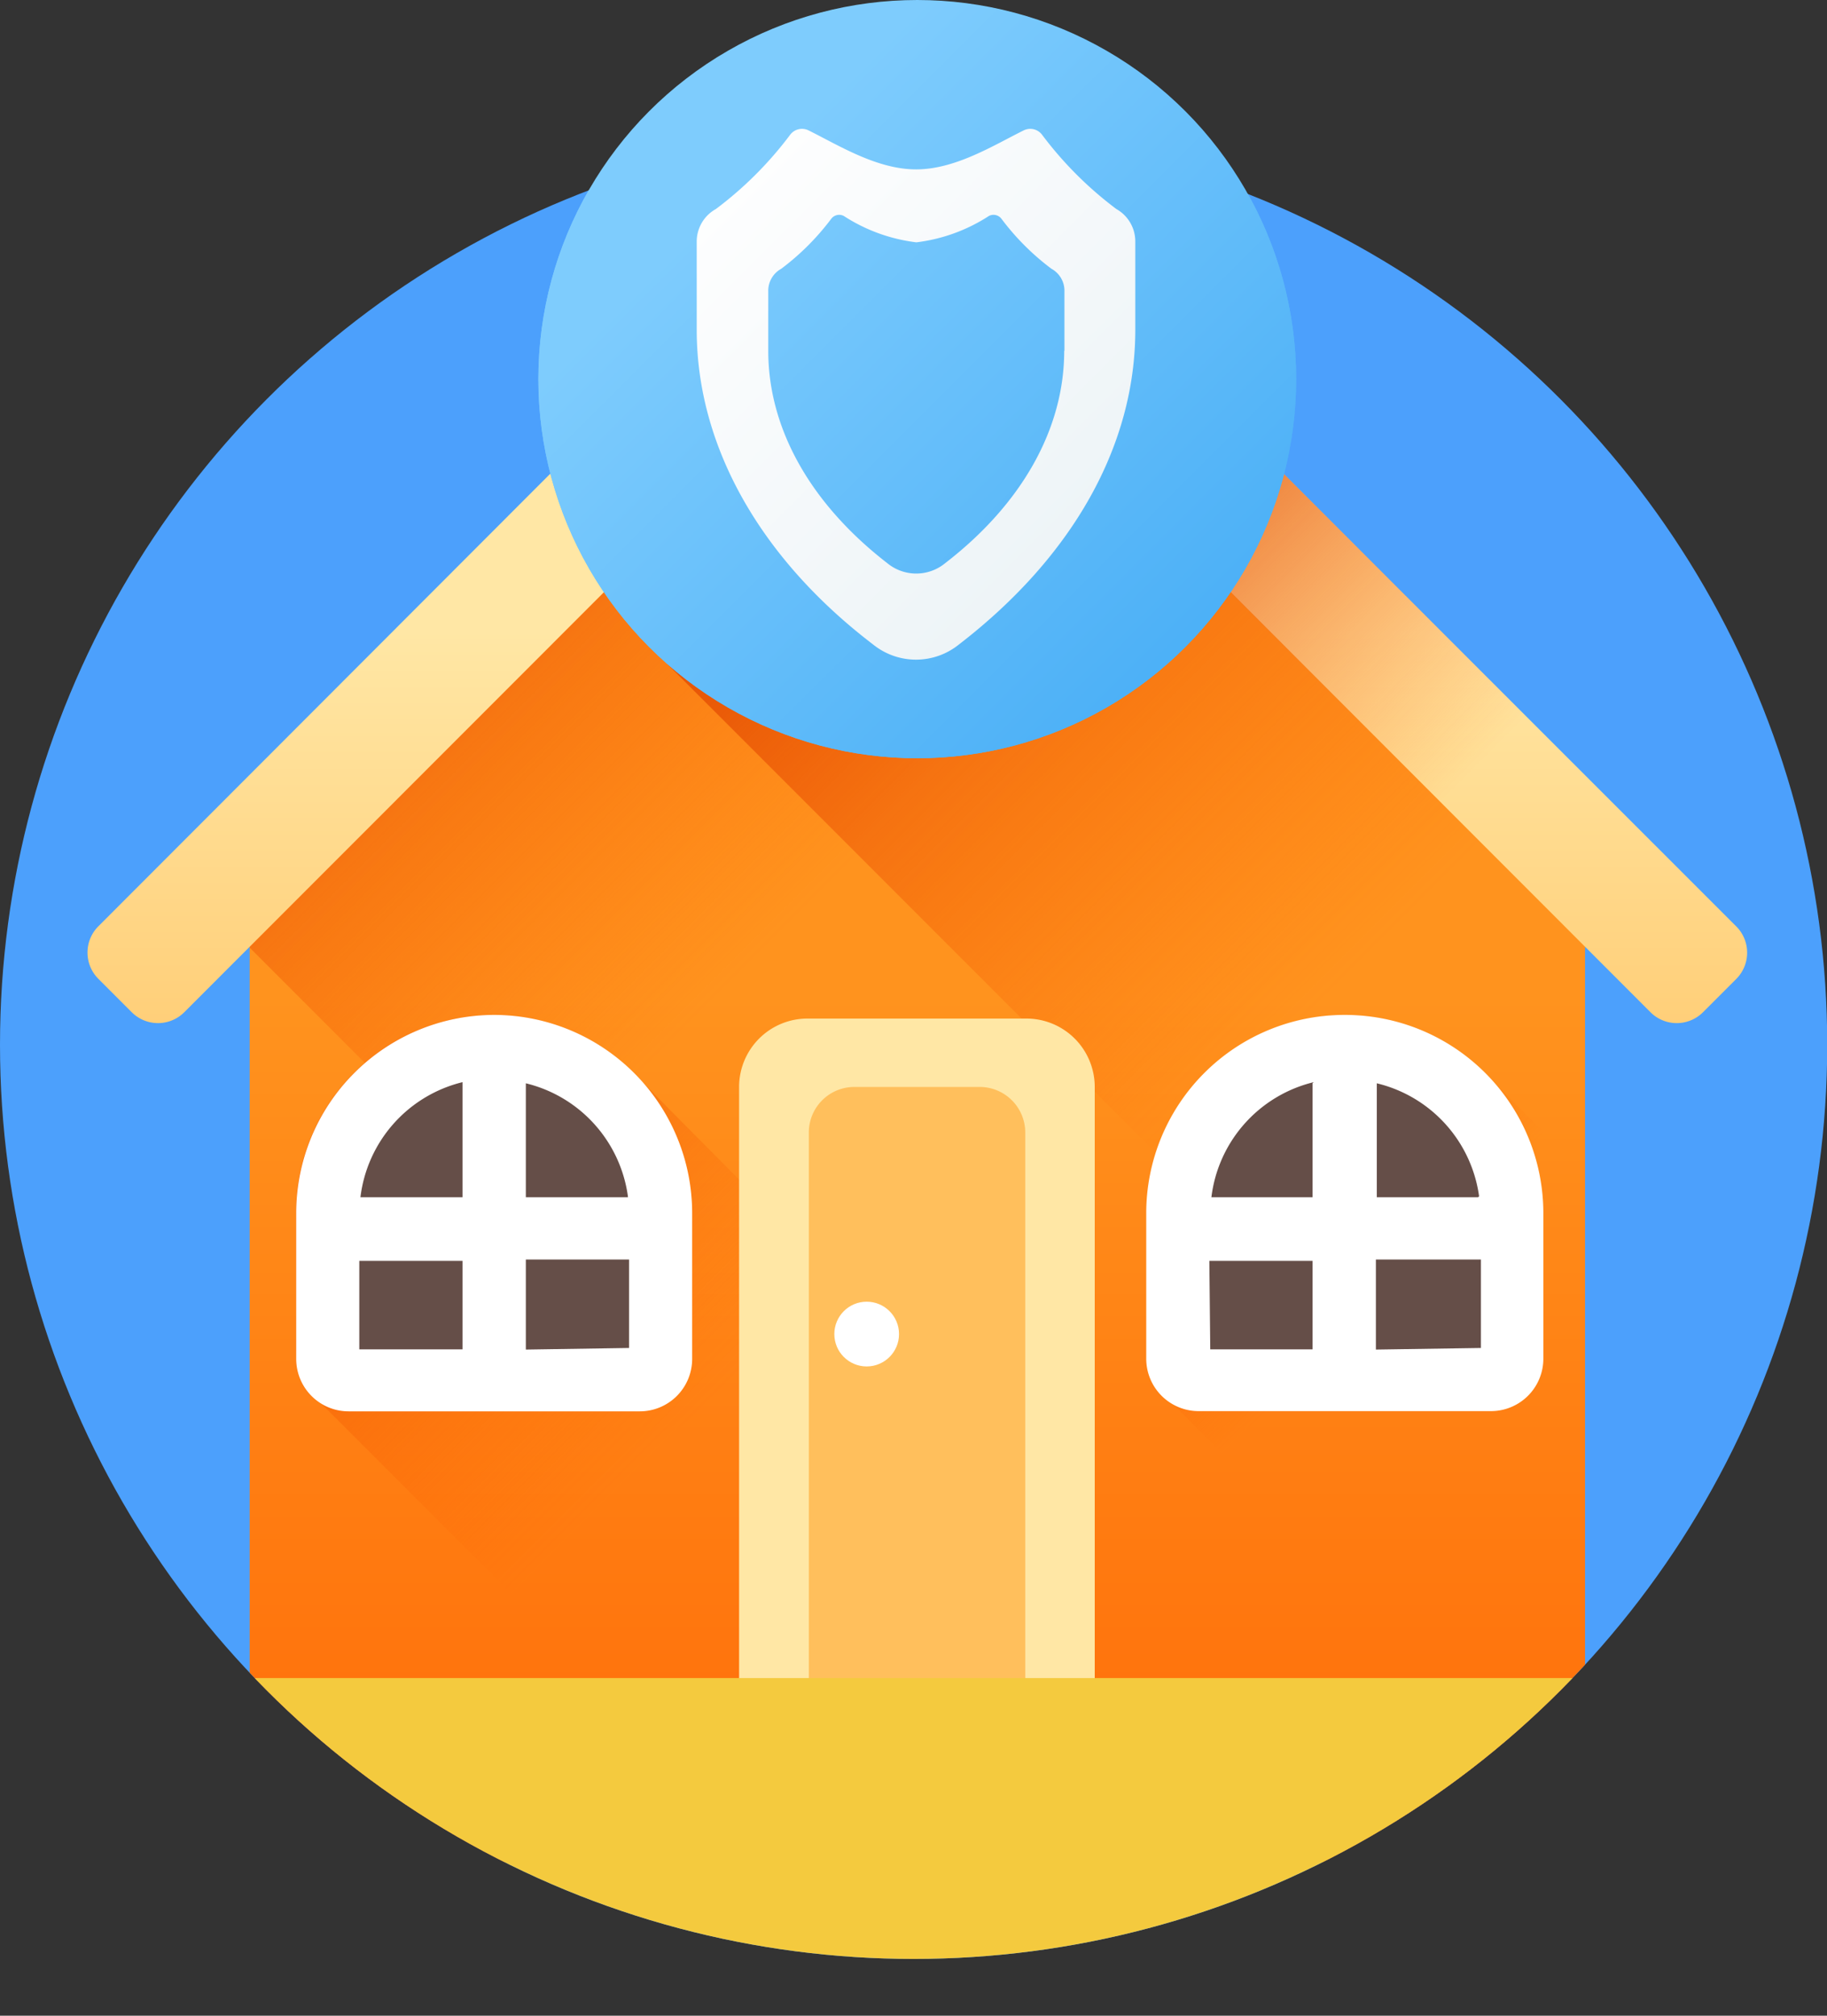
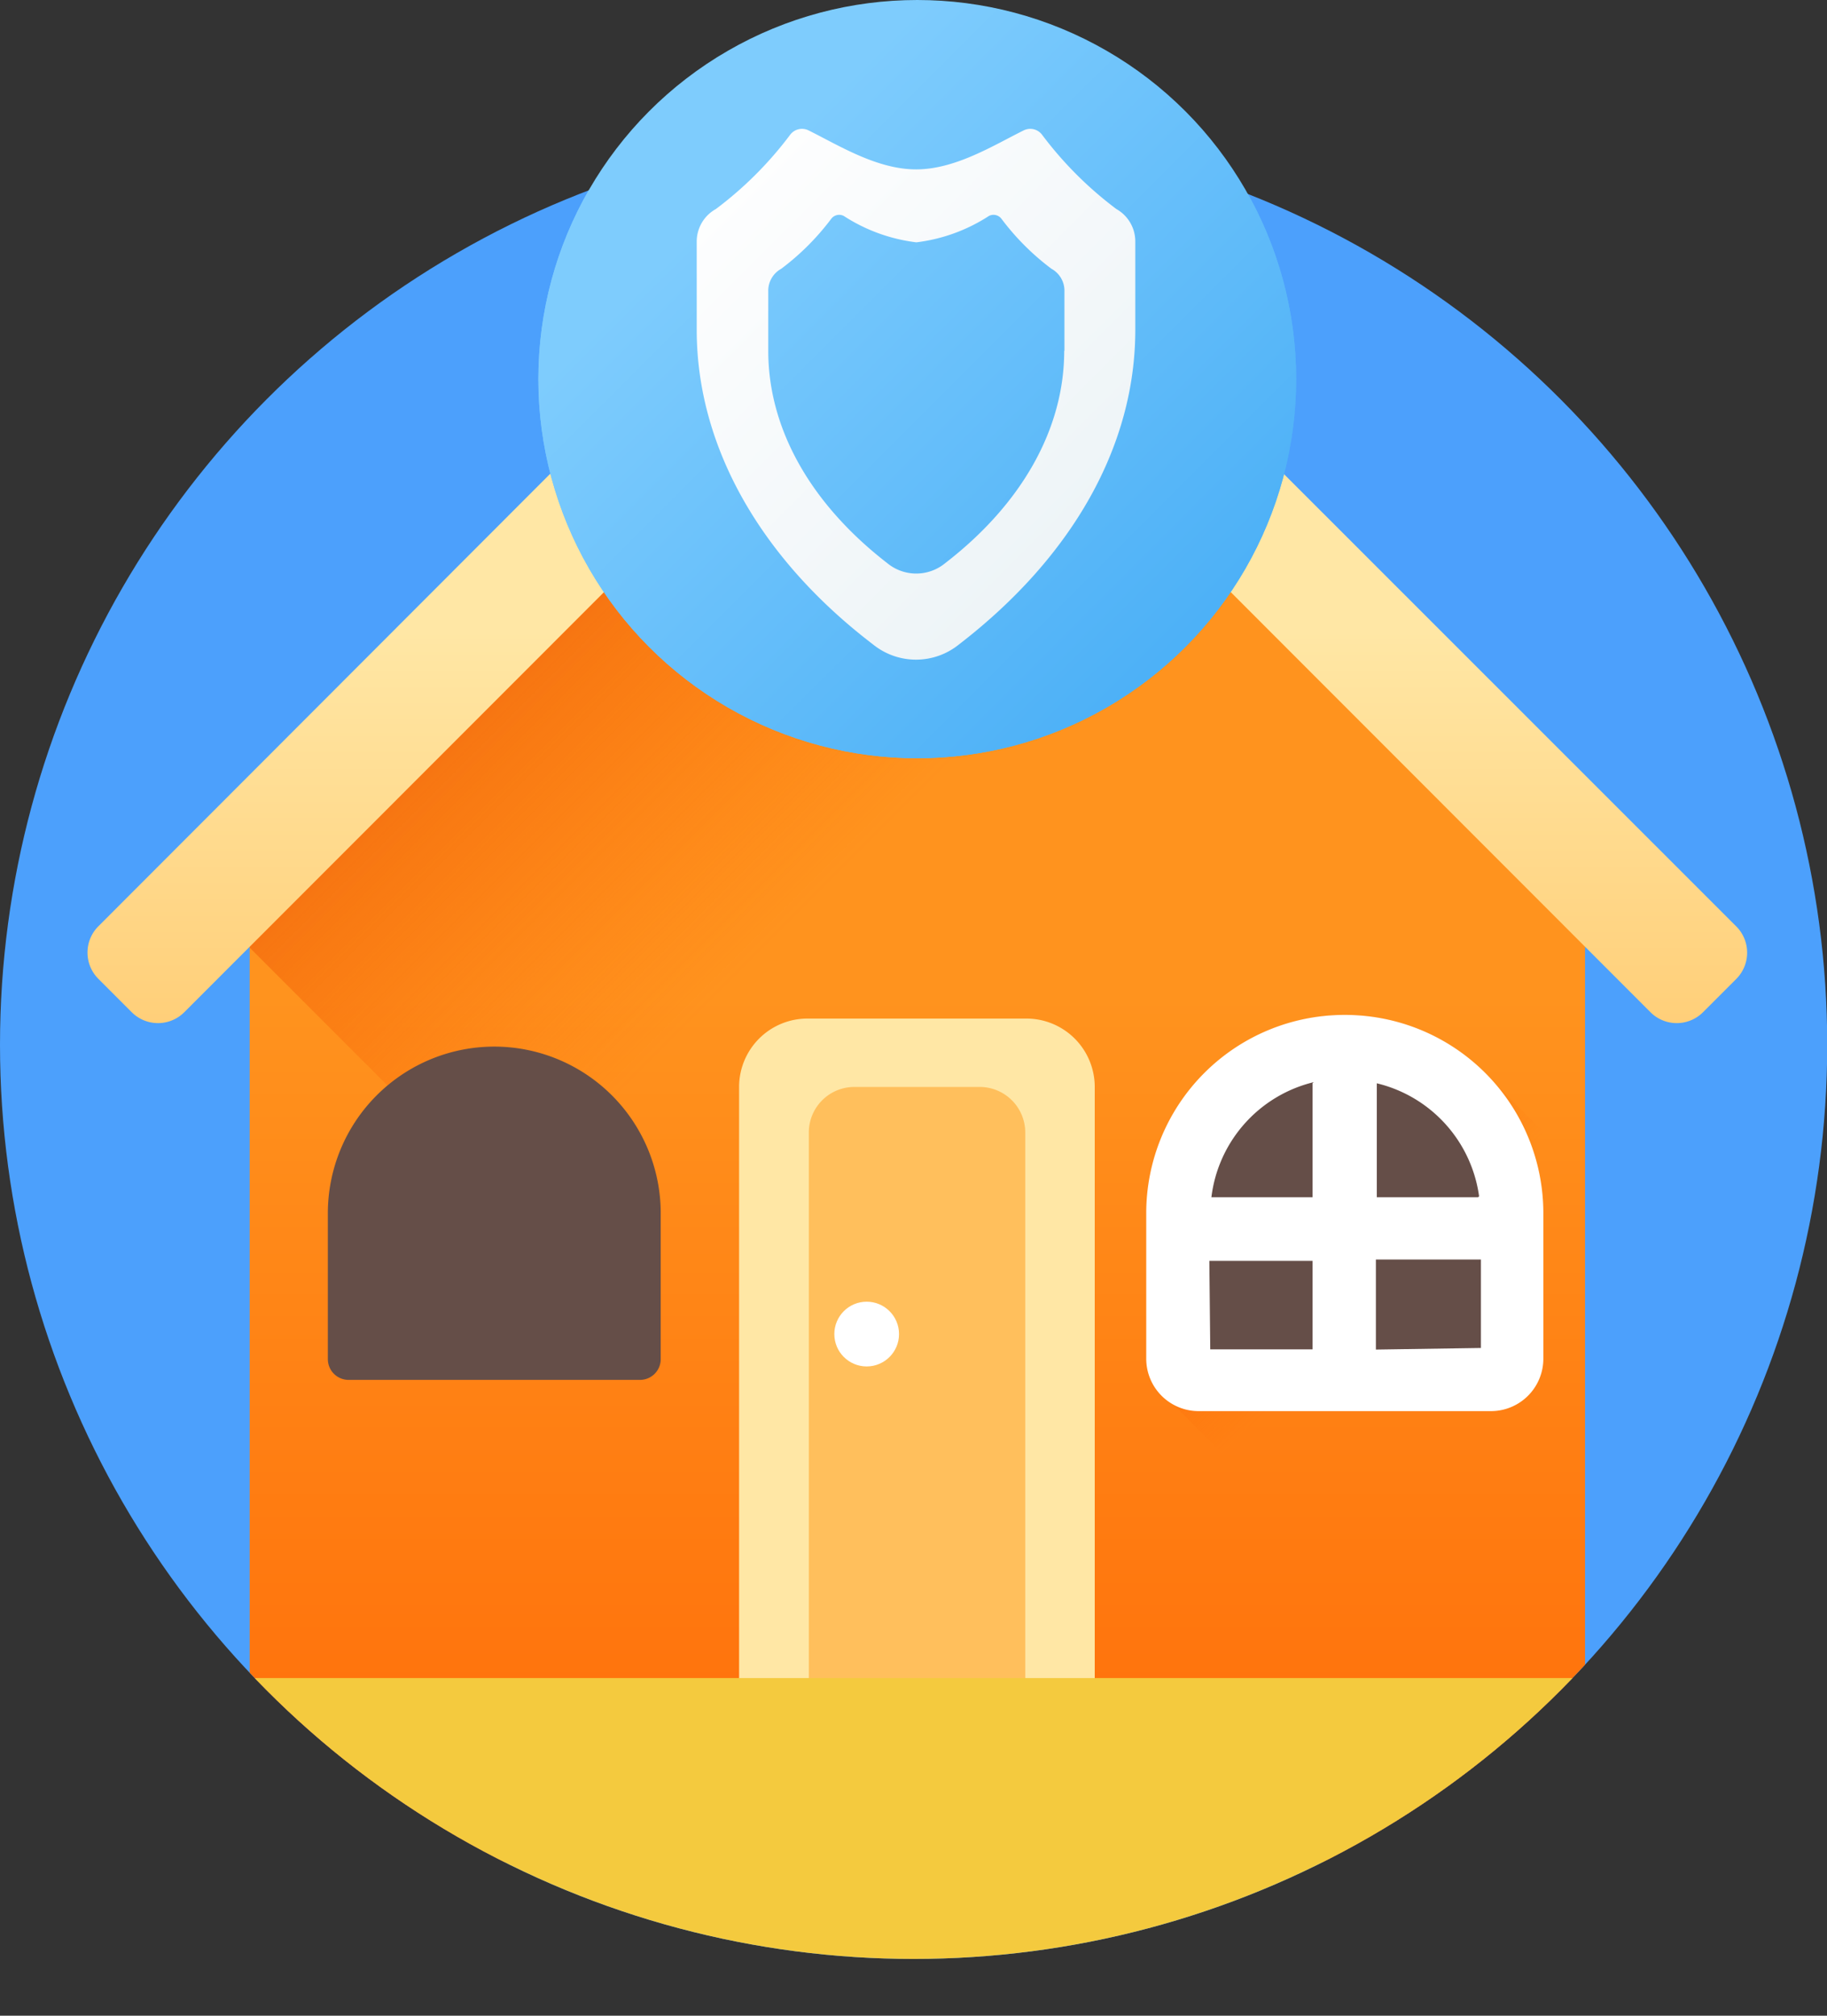
<svg xmlns="http://www.w3.org/2000/svg" xmlns:xlink="http://www.w3.org/1999/xlink" viewBox="0 0 80.19 88.42">
  <rect x="0" y="0" width="80.19" height="88.42" fill="#333333" stroke="none" />
  <defs>
    <style>.cls-1{fill:none}.cls-2{fill:#4ca0fc}.cls-3{clip-path:url(#clip-path)}.cls-4{fill:url(#linear-gradient)}.cls-5{fill:url(#linear-gradient-2)}.cls-6{fill:url(#linear-gradient-3)}.cls-7{fill:url(#linear-gradient-4)}.cls-8{fill:url(#linear-gradient-5)}.cls-9{fill:url(#linear-gradient-6)}.cls-10{fill:#654e48}.cls-11{fill:#fff}.cls-12{fill:url(#linear-gradient-7)}.cls-13{fill:#ffbf5c}.cls-14{fill:#ffe7a5}.cls-15{fill:#f4ca3e}.cls-16{fill:url(#linear-gradient-8)}.cls-17{fill:url(#linear-gradient-9)}.cls-18{fill:url(#linear-gradient-10)}.cls-19{fill:url(#linear-gradient-11)}</style>
    <clipPath id="clip-path">
      <circle class="cls-1" cx="40.1" cy="45.83" r="40.1" />
    </clipPath>
    <linearGradient id="linear-gradient" x1="37.68" y1="325.2" x2="37.68" y2="377.81" gradientTransform="translate(2.44 -281.58)" gradientUnits="userSpaceOnUse">
      <stop offset="0" stop-color="#ff931e" />
      <stop offset="1" stop-color="#ff5d00" />
    </linearGradient>
    <linearGradient id="linear-gradient-2" x1="36.34" y1="317.96" x2="10.8" y2="292.42" gradientTransform="translate(2.44 -281.58)" gradientUnits="userSpaceOnUse">
      <stop offset="0" stop-color="#ff5d00" stop-opacity="0" />
      <stop offset="1" stop-color="#d54003" />
    </linearGradient>
    <linearGradient id="linear-gradient-3" x1="57.36" y1="323.67" x2="28.98" y2="295.29" xlink:href="#linear-gradient-2" />
    <linearGradient id="linear-gradient-4" x1="37.68" y1="309.21" x2="37.68" y2="338.77" gradientTransform="translate(2.44 -281.58)" gradientUnits="userSpaceOnUse">
      <stop offset="0" stop-color="#ffe7a5" />
      <stop offset=".97" stop-color="#ffbf5c" />
    </linearGradient>
    <linearGradient id="linear-gradient-5" x1="63.11" y1="314.46" x2="45.24" y2="296.59" xlink:href="#linear-gradient-2" />
    <linearGradient id="linear-gradient-6" x1="27.77" y1="343.95" x2="3.38" y2="319.56" xlink:href="#linear-gradient-2" />
    <linearGradient id="linear-gradient-7" x1="58.83" y1="337.8" x2="44.02" y2="323" xlink:href="#linear-gradient-2" />
    <linearGradient id="linear-gradient-8" x1="30.17" y1="289.53" x2="55.49" y2="314.86" gradientTransform="translate(2.44 -281.58)" gradientUnits="userSpaceOnUse">
      <stop offset="0" stop-color="#7eccfd" />
      <stop offset="1" stop-color="#3fa9f5" />
    </linearGradient>
    <linearGradient id="linear-gradient-9" x1="42.06" y1="300.21" x2="29.66" y2="287.81" gradientTransform="translate(2.44 -281.58)" gradientUnits="userSpaceOnUse">
      <stop offset="0" stop-color="#3fa9f5" stop-opacity="0" />
      <stop offset="1" stop-color="#1f88c9" />
    </linearGradient>
    <linearGradient id="linear-gradient-10" x1="28.96" y1="287.08" x2="56.57" y2="314.69" gradientTransform="translate(2.44 -281.58)" gradientUnits="userSpaceOnUse">
      <stop offset="0" stop-color="#fff" />
      <stop offset="1" stop-color="#e2edf2" />
    </linearGradient>
    <linearGradient id="linear-gradient-11" x1="51.86" y1="310.01" x2="35.34" y2="293.49" xlink:href="#linear-gradient-9" />
  </defs>
  <title>Asset 10</title>
  <g id="Layer_2" data-name="Layer 2">
    <g id="Layer_1-2" data-name="Layer 1">
      <circle class="cls-2" cx="40.1" cy="45.83" r="40.1" />
      <g class="cls-3">
        <path class="cls-4" d="M69.57 36.55v45.13H10.96V36.55L40.27 7.07l29.3 29.48z" />
        <path class="cls-5" d="M69.57 36.56v45.12h-18.5L10.96 41.57v-5.01L40.27 7.07l29.3 29.49z" />
-         <path class="cls-6" d="M40.27 7.07l-15.5 15.59a16.65 16.65 0 0 0 4.33 6.28l37.63 37.63V33.69z" />
        <path class="cls-7" d="M76.2 40.63L42 6.45a2.49 2.49 0 0 0-3.53 0L4.32 40.63a1.63 1.63 0 0 0 0 2.31l1.46 1.46a1.63 1.63 0 0 0 2.31 0L39.8 12.68a.66.66 0 0 1 .93 0L72.44 44.4a1.63 1.63 0 0 0 2.31 0l1.46-1.46a1.63 1.63 0 0 0-.01-2.31z" />
-         <path class="cls-8" d="M42 6.45a2.49 2.49 0 0 0-1.76-.73v6.77a.66.66 0 0 1 .46.19L72.44 44.4a1.63 1.63 0 0 0 2.31 0l1.46-1.46a1.63 1.63 0 0 0 0-2.31z" />
-         <path class="cls-9" d="M62.15 81.68H34.21l-20.1-20.1a2.29 2.29 0 0 1-1.12-2v-6.36a8.69 8.69 0 0 1 15.22-5.74z" />
        <path class="cls-10" d="M28.08 60.53H15.3a.91.91 0 0 1-.91-.91v-6.4a7.31 7.31 0 0 1 7.31-7.31 7.31 7.31 0 0 1 7.3 7.31v6.39a.91.91 0 0 1-.92.92z" />
-         <path class="cls-11" d="M21.69 44.52a8.7 8.7 0 0 0-8.69 8.7v6.39a2.3 2.3 0 0 0 2.3 2.3h12.78a2.3 2.3 0 0 0 2.3-2.3v-6.39a8.7 8.7 0 0 0-8.69-8.7zm5.87 8h-4.48v-5a5.93 5.93 0 0 1 4.48 4.96zm-7.26-5v5h-4.48a5.93 5.93 0 0 1 4.48-5.05zm-4.53 7.79h4.53v3.88h-4.53zm7.31 3.89v-3.95h4.53v3.88z" />
        <path class="cls-12" d="M69.57 51.49v28.2l-18.1-18.11a2.3 2.3 0 0 1-1.12-2v-6.36a8.69 8.69 0 0 1 15.22-5.74z" />
        <path class="cls-10" d="M65.44 60.53H52.65a.91.91 0 0 1-.91-.91v-6.4A7.31 7.31 0 0 1 59 45.91a7.31 7.31 0 0 1 7.31 7.31v6.39a.91.91 0 0 1-.87.92z" />
        <path class="cls-11" d="M59 44.52a8.7 8.7 0 0 0-8.69 8.69v6.39a2.3 2.3 0 0 0 2.3 2.3h12.83a2.3 2.3 0 0 0 2.3-2.3v-6.38a8.7 8.7 0 0 0-8.74-8.7zm5.87 8h-4.44v-5a5.93 5.93 0 0 1 4.49 4.96zm-7.26-5v5h-4.44a5.93 5.93 0 0 1 4.49-5.05zm-4.53 7.79h4.53v3.88h-4.49zm7.31 3.89v-3.95H65v3.88z" />
        <path class="cls-13" d="M34 81.68V48.8a2.63 2.63 0 0 1 2.63-2.63h7.29a2.63 2.63 0 0 1 2.63 2.63v32.88z" />
        <path class="cls-14" d="M48.09 81.68H45v-32a2 2 0 0 0-2-2h-5.5a2 2 0 0 0-2 2v32h-3.06v-34a3 3 0 0 1 3-3h9.61a3 3 0 0 1 3 3v34z" />
        <circle class="cls-11" cx="38.04" cy="58.52" r="1.42" />
        <path class="cls-15" d="M10.96 73.61h58.61v14.81H10.96z" />
        <circle class="cls-16" cx="40.26" cy="16.63" r="16.63" />
        <path class="cls-17" d="M56.88 17L45.78 5.91a.65.65 0 0 0-.8-.18c-1.33.66-3 1.71-4.72 1.71s-3.39-1.05-4.72-1.71a.65.65 0 0 0-.8.18 16.25 16.25 0 0 1-3.27 3.27 1.63 1.63 0 0 0-.84 1.44v3.86c0 4.28 2 8.44 5.59 11.94L42.86 33a16.63 16.63 0 0 0 14.02-16z" />
-         <path class="cls-18" d="M49 9.17a16.21 16.21 0 0 1-3.27-3.27.65.65 0 0 0-.8-.18c-1.33.66-3 1.71-4.72 1.71s-3.39-1.05-4.72-1.71a.65.65 0 0 0-.8.18 16.25 16.25 0 0 1-3.27 3.27 1.63 1.63 0 0 0-.84 1.44v3.86c0 5.07 2.76 10 7.74 13.8a3 3 0 0 0 3.77 0c5-3.85 7.74-8.73 7.74-13.8v-3.86A1.63 1.63 0 0 0 49 9.17zm-2.29 6.22c0 3.42-1.86 6.72-5.22 9.31a2 2 0 0 1-2.55 0c-3.36-2.6-5.22-5.89-5.22-9.31v-2.6a1.1 1.1 0 0 1 .57-1 11 11 0 0 0 2.2-2.2.44.44 0 0 1 .54-.12 7.51 7.51 0 0 0 3.19 1.16 7.51 7.51 0 0 0 3.19-1.16.44.44 0 0 1 .54.12 10.92 10.92 0 0 0 2.2 2.2 1.1 1.1 0 0 1 .57 1v2.6z" />
        <path class="cls-19" d="M49.67 9.78a1.67 1.67 0 0 1 .22.83v3.86c0 5.07-2.76 10-7.74 13.8a3 3 0 0 1-3.77 0 25.39 25.39 0 0 1-2.15-1.86L42.86 33a16.63 16.63 0 0 0 14.02-16z" />
      </g>
      <circle class="cls-16" cx="40.26" cy="16.63" r="16.63" />
      <path class="cls-18" d="M49 9.17a16.21 16.21 0 0 1-3.27-3.27.65.65 0 0 0-.8-.18c-1.33.66-3 1.71-4.72 1.71s-3.39-1.05-4.72-1.71a.65.65 0 0 0-.8.18 16.25 16.25 0 0 1-3.27 3.27 1.63 1.63 0 0 0-.84 1.44v3.86c0 5.07 2.76 10 7.74 13.8a3 3 0 0 0 3.77 0c5-3.85 7.74-8.73 7.74-13.8v-3.86A1.63 1.63 0 0 0 49 9.17zm-2.29 6.22c0 3.42-1.86 6.72-5.22 9.31a2 2 0 0 1-2.55 0c-3.36-2.6-5.22-5.89-5.22-9.31v-2.6a1.1 1.1 0 0 1 .57-1 11 11 0 0 0 2.2-2.2.44.44 0 0 1 .54-.12 7.51 7.51 0 0 0 3.19 1.16 7.51 7.51 0 0 0 3.19-1.16.44.44 0 0 1 .54.12 10.92 10.92 0 0 0 2.2 2.2 1.1 1.1 0 0 1 .57 1v2.6z" />
    </g>
  </g>
</svg>